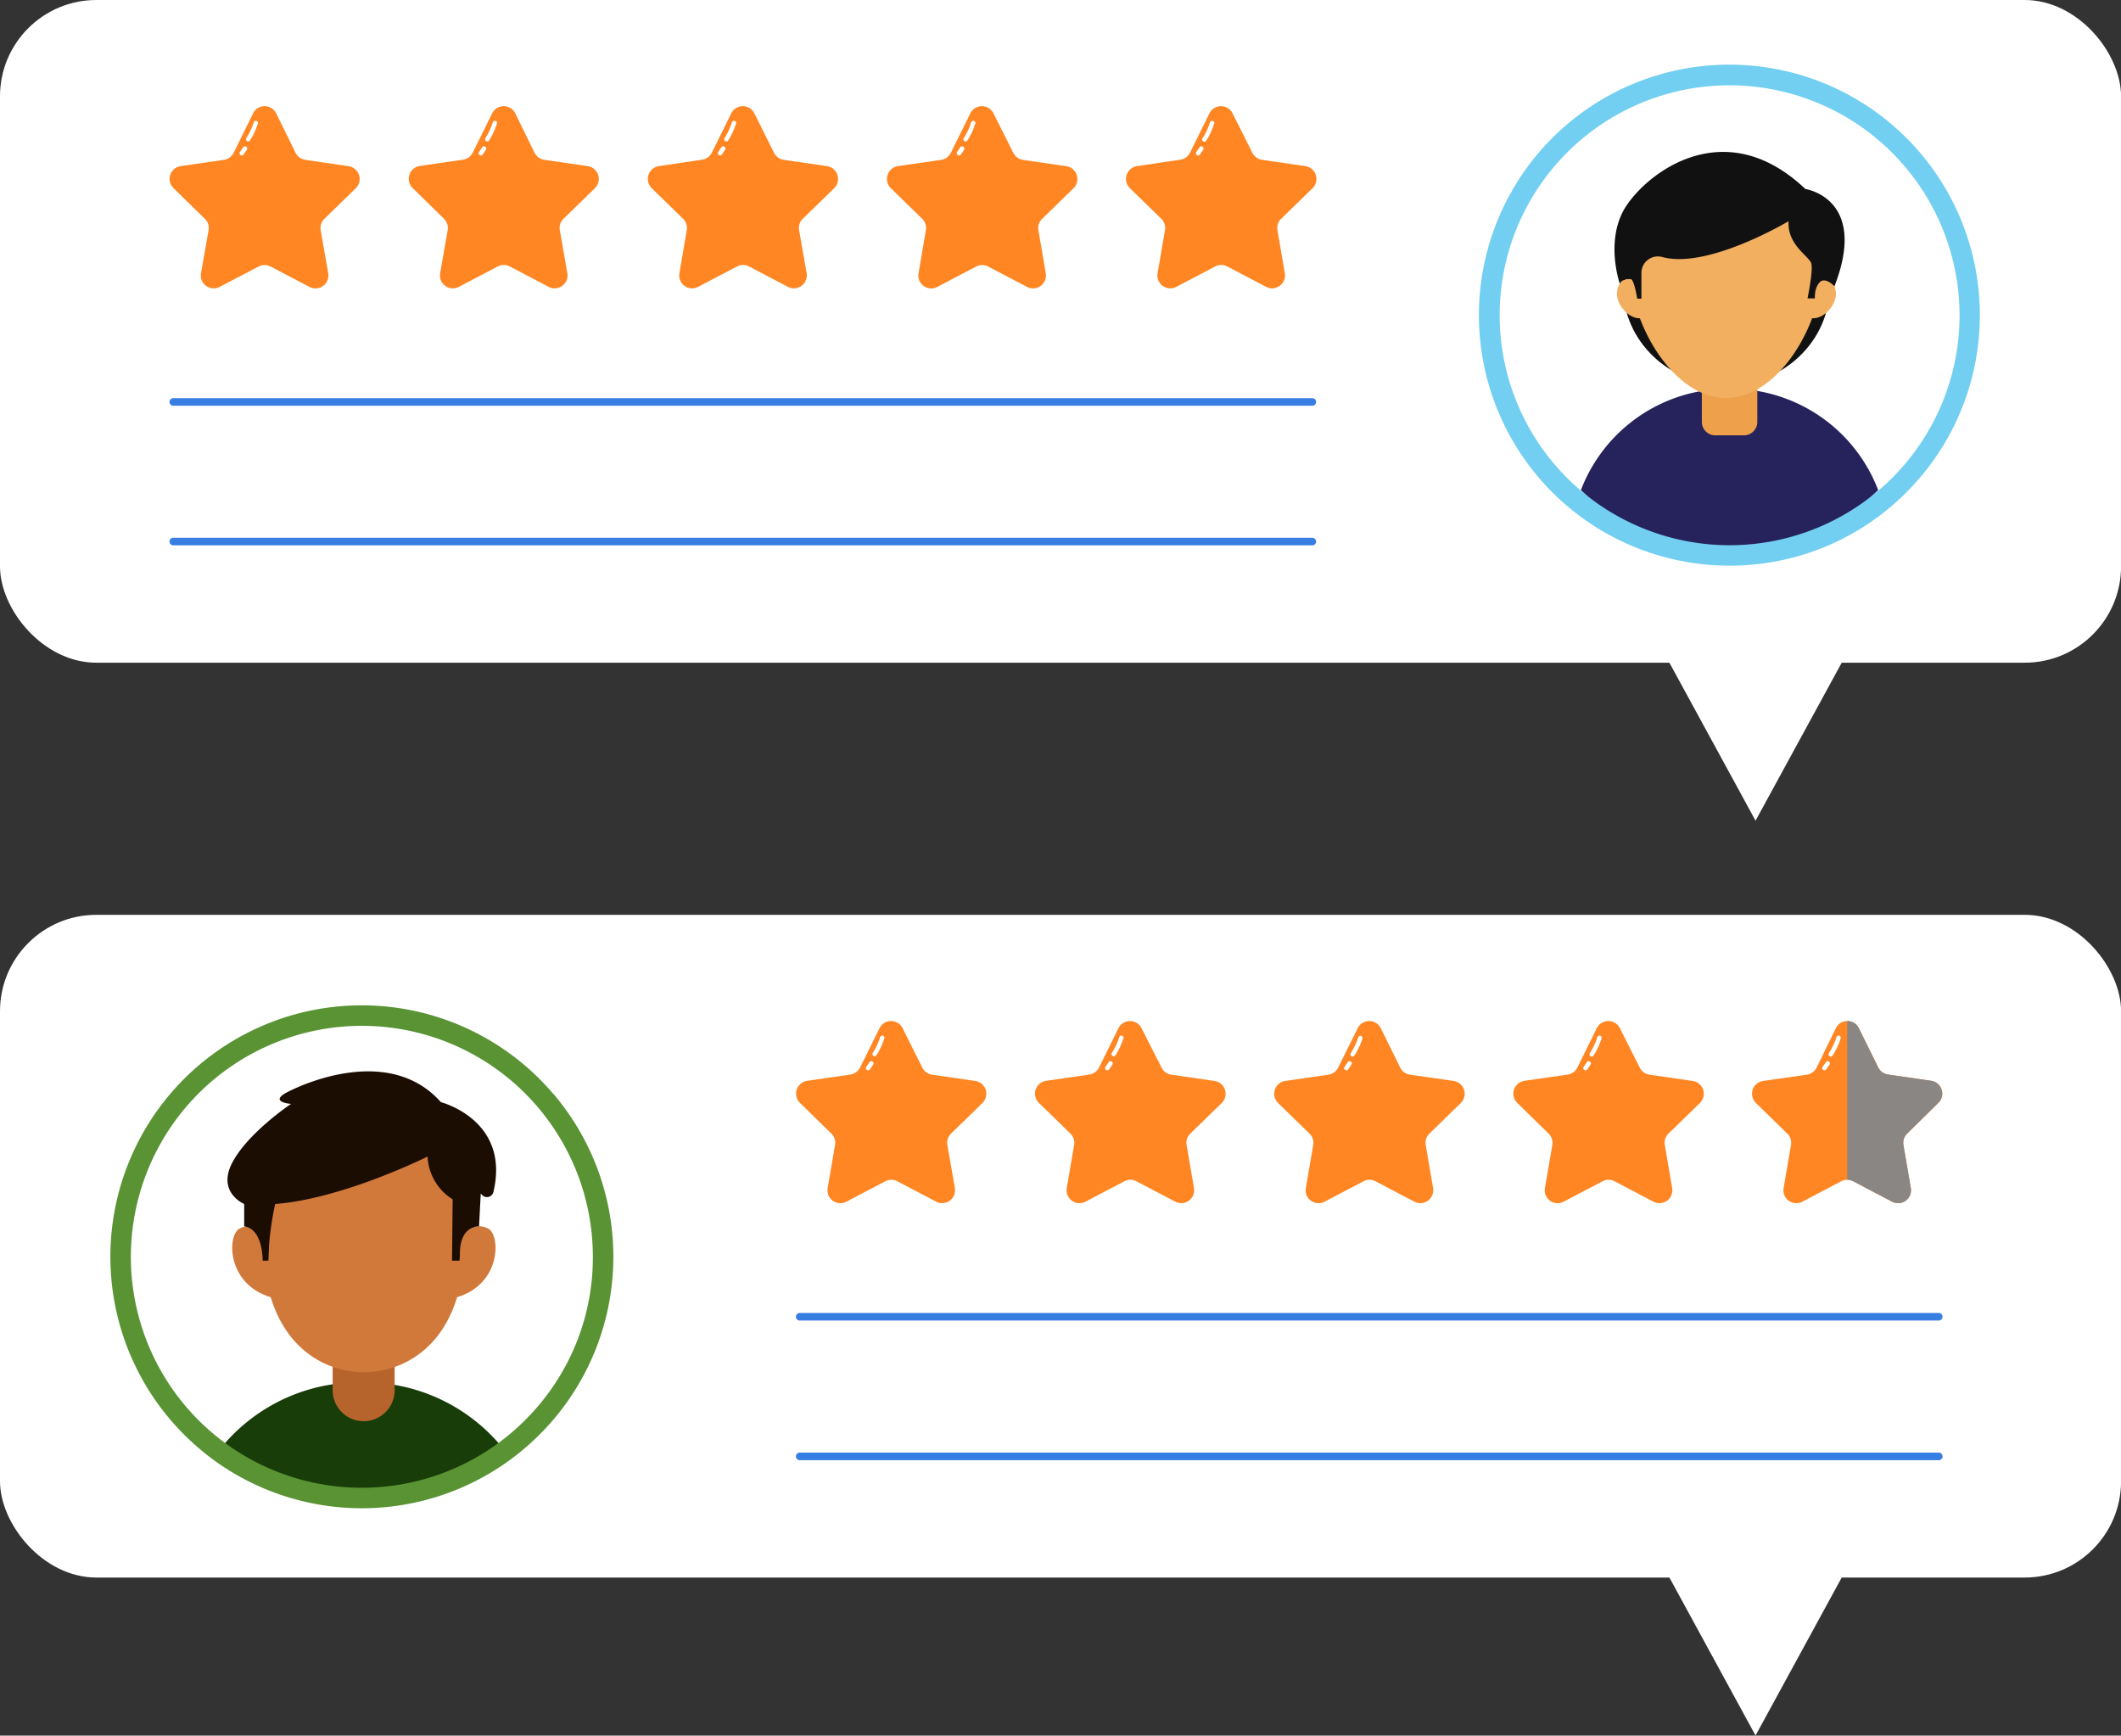
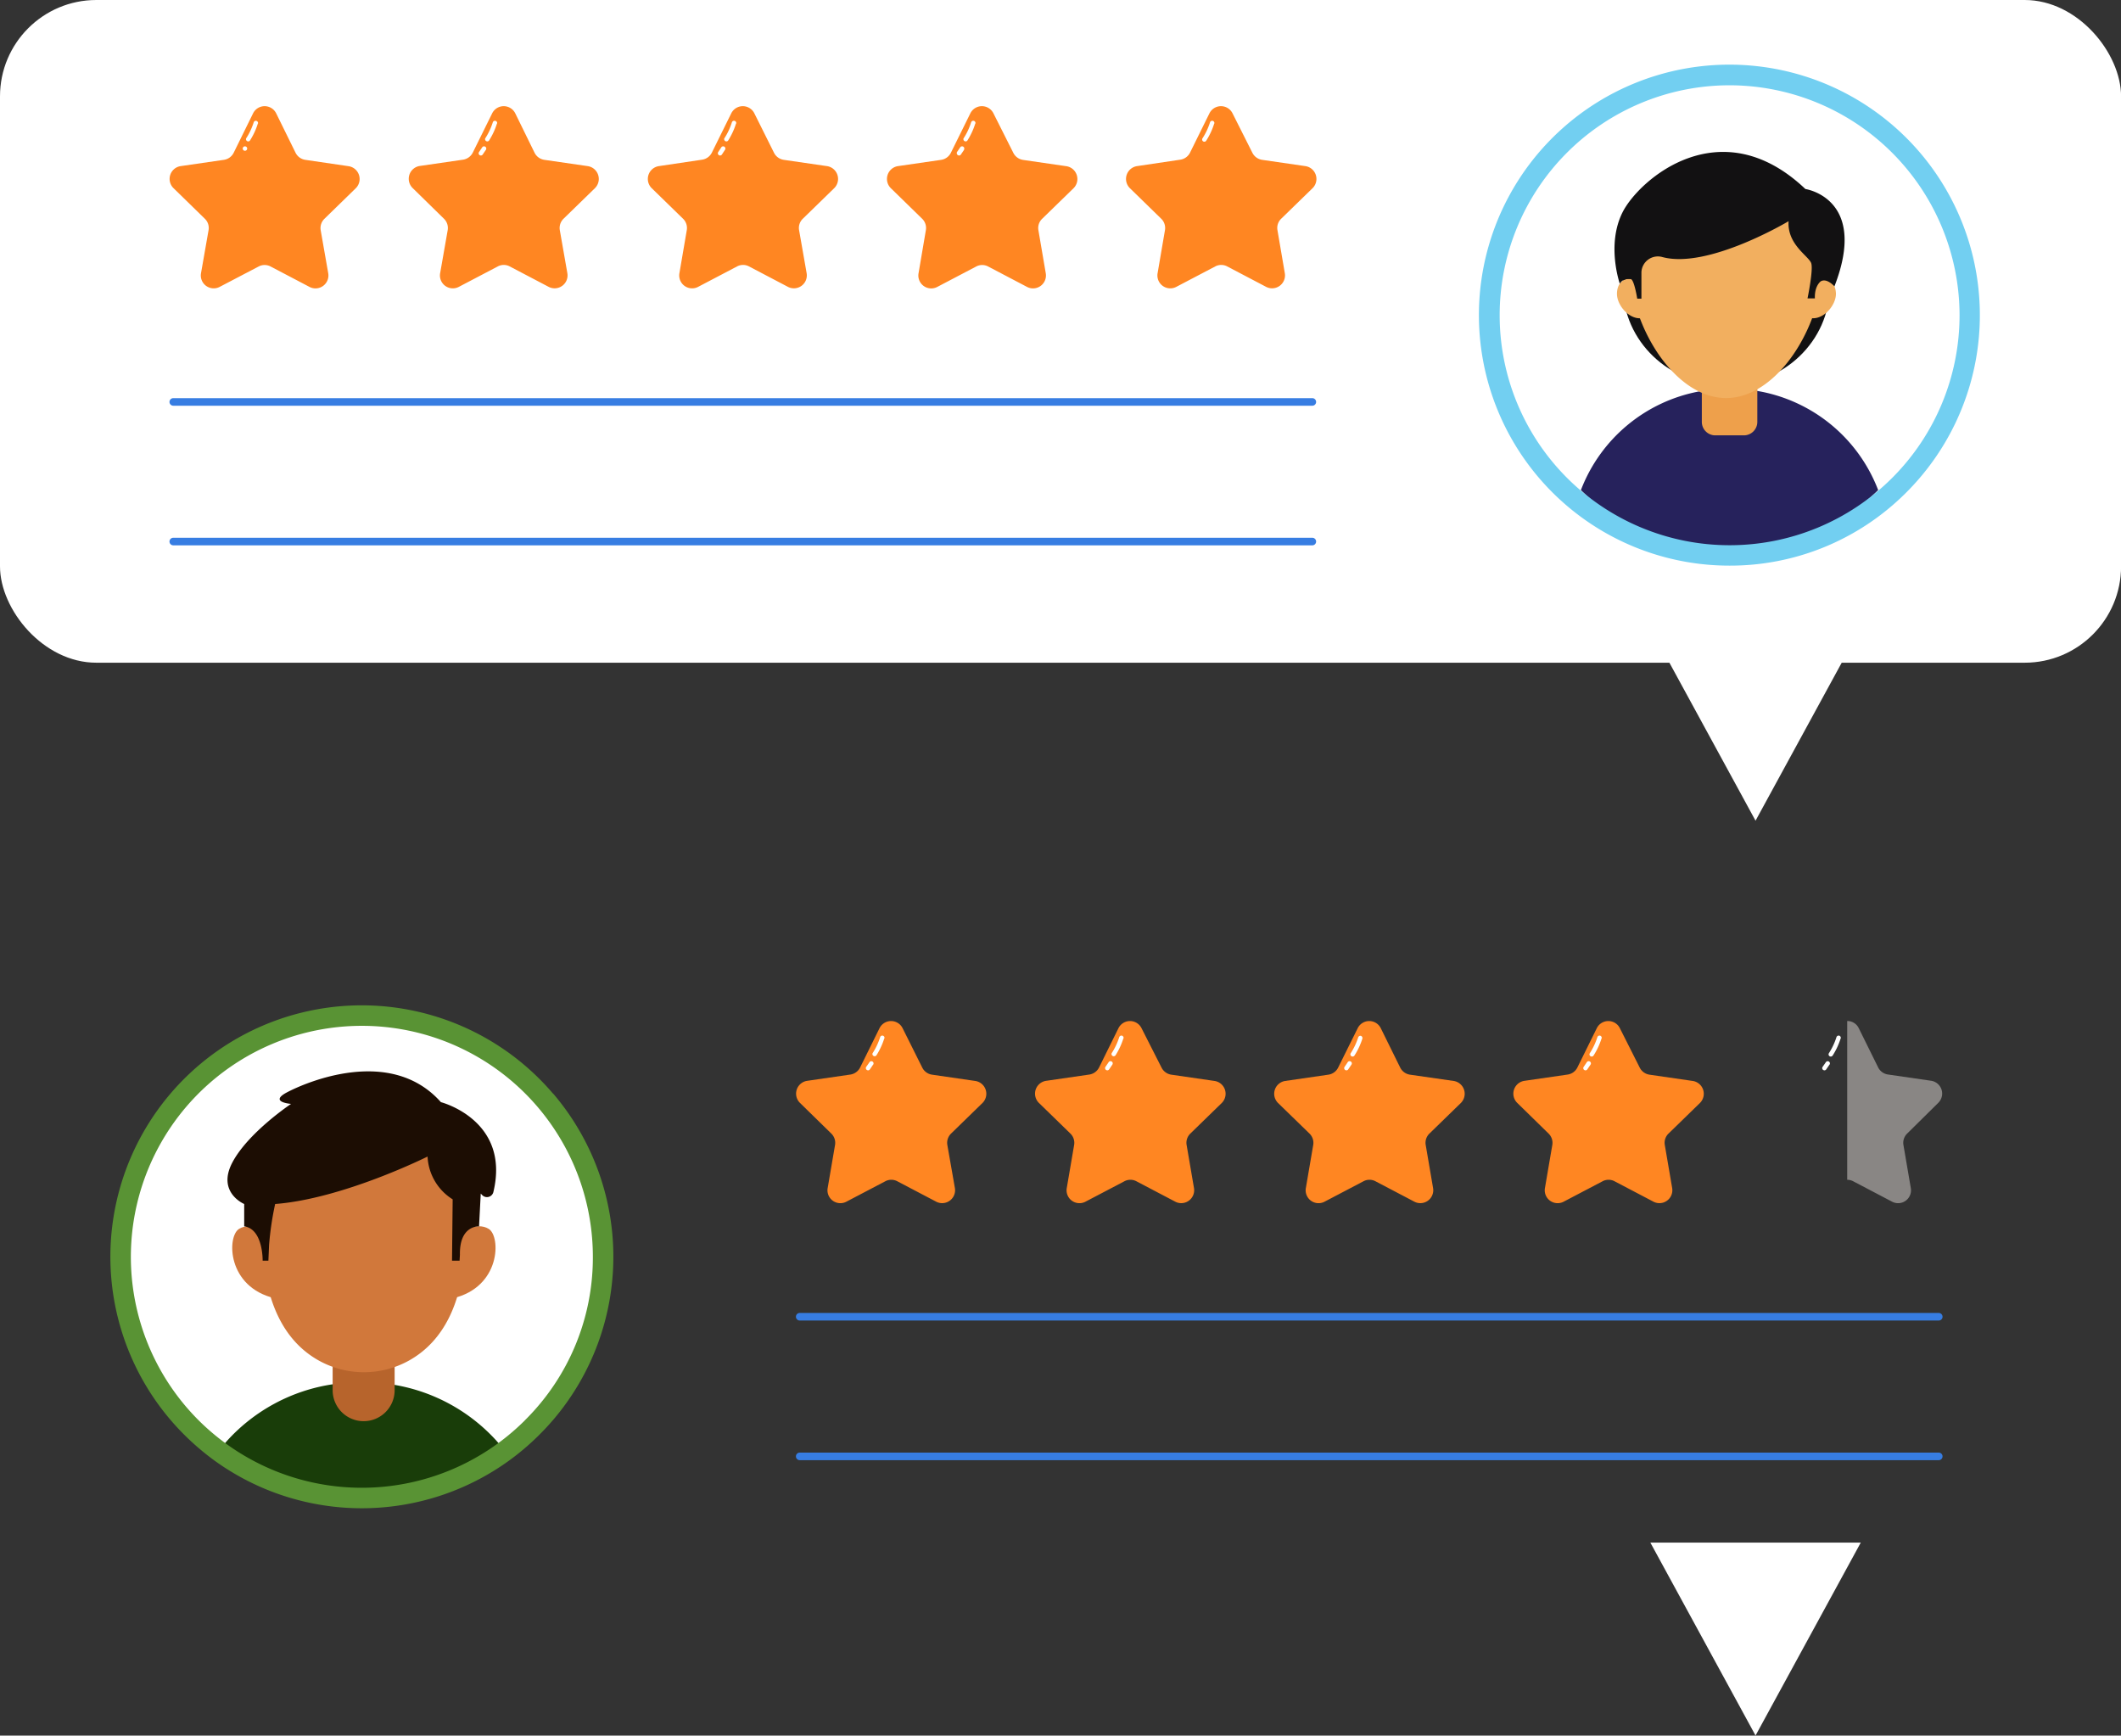
<svg xmlns="http://www.w3.org/2000/svg" height="459.1" preserveAspectRatio="xMidYMid meet" version="1.0" viewBox="0.0 0.0 561.1 459.1" width="561.1" zoomAndPan="magnify">
  <rect x="0.0" y="0.0" width="561.1" height="459.1" fill="#333333" stroke="none" />
  <g data-name="Layer 2">
    <g data-name="Layer 1">
      <g>
        <path d="M436.59 166.05L464.42 217.09 492.26 166.05 436.59 166.05z" fill="#fff" />
      </g>
      <g>
        <rect fill="#fff" height="175.3" rx="25.49" width="561.12" />
      </g>
      <g>
        <path d="M307.19,57.85a3.42,3.42,0,0,1,1,3l-1.95,11.4a3.41,3.41,0,0,0,5,3.6l10.24-5.37a3.36,3.36,0,0,1,3.18,0l10.23,5.37a3.42,3.42,0,0,0,5-3.6l-1.95-11.4a3.38,3.38,0,0,1,1-3l8.29-8.07a3.43,3.43,0,0,0-1.9-5.84l-11.44-1.66a3.46,3.46,0,0,1-2.58-1.87L326.07,30a3.41,3.41,0,0,0-6.13,0l-5.12,10.37a3.44,3.44,0,0,1-2.58,1.87L300.8,43.94a3.43,3.43,0,0,0-1.89,5.84Z" fill="#ff8622" />
      </g>
      <g>
        <path d="M321.21,32.69a18.71,18.71,0,0,1-2.1,4.51.59.59,0,0,1-.8.21.58.58,0,0,1-.21-.8,17.51,17.51,0,0,0,2-4.23.59.59,0,0,1,1.14.31Z" fill="#fff" />
      </g>
      <g>
-         <path d="M318.32,39.59l-.85,1.25a.58.58,0,0,1-.8.21.56.56,0,0,1-.27-.35.55.55,0,0,1,.06-.45L317.3,39a.59.59,0,0,1,.81-.21.63.63,0,0,1,.27.35.59.59,0,0,1-.06.45Z" fill="#fff" />
-       </g>
+         </g>
      <g>
        <path d="M243.94,57.85a3.42,3.42,0,0,1,1,3L243,72.27a3.41,3.41,0,0,0,5,3.6l10.24-5.37a3.36,3.36,0,0,1,3.18,0l10.23,5.37a3.42,3.42,0,0,0,5-3.6l-1.95-11.4a3.38,3.38,0,0,1,1-3l8.29-8.07a3.43,3.43,0,0,0-1.9-5.84l-11.44-1.66a3.46,3.46,0,0,1-2.58-1.87L262.82,30a3.41,3.41,0,0,0-6.13,0l-5.12,10.37A3.44,3.44,0,0,1,249,42.28l-11.44,1.66a3.43,3.43,0,0,0-1.89,5.84Z" fill="#ff8622" />
      </g>
      <g>
        <path d="M258,32.69a18.71,18.71,0,0,1-2.1,4.51.59.59,0,0,1-1-.59,17.18,17.18,0,0,0,2-4.23.59.59,0,0,1,1.14.31Z" fill="#fff" />
      </g>
      <g>
        <path d="M255.07,39.59l-.85,1.25a.58.58,0,0,1-.8.21.56.56,0,0,1-.27-.35.59.59,0,0,1,0-.45l.85-1.25a.58.58,0,0,1,.8-.21.61.61,0,0,1,.28.35.64.64,0,0,1-.06.45Z" fill="#fff" />
      </g>
      <g>
        <path d="M180.69,57.85a3.42,3.42,0,0,1,1,3l-1.95,11.4a3.41,3.41,0,0,0,5,3.6l10.24-5.37a3.36,3.36,0,0,1,3.18,0l10.23,5.37a3.42,3.42,0,0,0,5-3.6l-2-11.4a3.38,3.38,0,0,1,1-3l8.29-8.07a3.43,3.43,0,0,0-1.9-5.84l-11.44-1.66a3.46,3.46,0,0,1-2.58-1.87L199.57,30a3.41,3.41,0,0,0-6.13,0l-5.12,10.37a3.46,3.46,0,0,1-2.58,1.87L174.3,43.94a3.43,3.43,0,0,0-1.89,5.84Z" fill="#ff8622" />
      </g>
      <g>
        <path d="M194.71,32.69a18.71,18.71,0,0,1-2.1,4.51.59.59,0,0,1-1-.59,17.18,17.18,0,0,0,2-4.23.59.59,0,0,1,1.14.31Z" fill="#fff" />
      </g>
      <g>
        <path d="M191.82,39.59,191,40.84a.58.58,0,0,1-.8.21.61.61,0,0,1-.28-.35.64.64,0,0,1,.06-.45L190.8,39a.58.58,0,0,1,.8-.21.61.61,0,0,1,.28.35.64.64,0,0,1-.06.45Z" fill="#fff" />
      </g>
      <g>
        <path d="M117.44,57.85a3.42,3.42,0,0,1,1,3l-2,11.4a3.41,3.41,0,0,0,5,3.6l10.24-5.37a3.36,3.36,0,0,1,3.18,0l10.23,5.37a3.42,3.42,0,0,0,5-3.6l-2-11.4a3.42,3.42,0,0,1,1-3l8.29-8.07a3.43,3.43,0,0,0-1.9-5.84L144,42.28a3.46,3.46,0,0,1-2.58-1.87L136.32,30a3.41,3.41,0,0,0-6.13,0l-5.12,10.37a3.46,3.46,0,0,1-2.58,1.87l-11.44,1.66a3.43,3.43,0,0,0-1.89,5.84Z" fill="#ff8622" />
      </g>
      <g>
        <path d="M131.46,32.69a18.71,18.71,0,0,1-2.1,4.51.59.59,0,0,1-1-.59,17.55,17.55,0,0,0,2-4.23.59.59,0,0,1,1.14.31Z" fill="#fff" />
      </g>
      <g>
        <path d="M128.57,39.59l-.85,1.25a.58.58,0,0,1-.8.21.61.61,0,0,1-.28-.35.64.64,0,0,1,.06-.45l.85-1.25a.58.58,0,0,1,.8-.21.56.56,0,0,1,.27.35.59.59,0,0,1-.05.45Z" fill="#fff" />
      </g>
      <g>
        <path d="M54.18,57.85a3.39,3.39,0,0,1,1,3l-2,11.4a3.41,3.41,0,0,0,5,3.6L68.41,70.5a3.38,3.38,0,0,1,3.19,0l10.23,5.37a3.42,3.42,0,0,0,5-3.6l-2-11.4a3.42,3.42,0,0,1,1-3l8.28-8.07a3.43,3.43,0,0,0-1.89-5.84L80.76,42.28a3.46,3.46,0,0,1-2.57-1.87L73.07,30a3.41,3.41,0,0,0-6.13,0L61.82,40.41a3.46,3.46,0,0,1-2.58,1.87L47.8,43.94a3.42,3.42,0,0,0-1.89,5.84Z" fill="#ff8622" />
      </g>
      <g>
        <path d="M68.21,32.69a18.71,18.71,0,0,1-2.1,4.51.59.59,0,0,1-1-.59,17.55,17.55,0,0,0,2-4.23.59.59,0,0,1,.72-.41.6.6,0,0,1,.42.72Z" fill="#fff" />
      </g>
      <g>
-         <path d="M65.31,39.59l-.84,1.25a.59.59,0,0,1-.81.21.63.63,0,0,1-.27-.35.59.59,0,0,1,.06-.45L64.3,39a.58.58,0,0,1,.8-.21.56.56,0,0,1,.27.35.55.55,0,0,1-.06.45Z" fill="#fff" />
+         <path d="M65.31,39.59a.59.59,0,0,1-.81.21.63.63,0,0,1-.27-.35.59.59,0,0,1,.06-.45L64.3,39a.58.58,0,0,1,.8-.21.56.56,0,0,1,.27.35.55.55,0,0,1-.06.45Z" fill="#fff" />
      </g>
      <g>
        <path d="M521.07,83.4a63.53,63.53,0,1,1-63.53-63.53A63.28,63.28,0,0,1,521.07,83.4Z" fill="#fff" />
      </g>
      <g>
        <path d="M496.86,129.64a56.16,56.16,0,0,1-78.64,0,41.69,41.69,0,0,1,31.24-26.09c.25-.06.49-.1.75-.14a42.16,42.16,0,0,1,7.33-.63,43,43,0,0,1,6.67.52l.67.11A41.68,41.68,0,0,1,496.86,129.64Z" fill="#26225c" />
      </g>
      <g>
        <path d="M450.21,98.6h14.68a0,0,0,0,1,0,0v13a3.56,3.56,0,0,1-3.56,3.56h-7.56a3.56,3.56,0,0,1-3.56-3.56v-13A0,0,0,0,1,450.21,98.6Z" fill="#eea04b" />
      </g>
      <g>
        <ellipse cx="456.7" cy="75.78" fill="#121112" rx="27.35" ry="26.13" />
      </g>
      <g>
        <path d="M481.78,73.82c.06-.77.1-1.52.1-2.26a25.29,25.29,0,0,0-50.58,0c0,.73,0,1.47.1,2.22-2.34-.27-3.64,1.63-3.64,3.93,0,3,3,6.48,6,6.48h.07c4.09,10.92,12.75,21.1,22.78,21.1s18.7-10.19,22.78-21.11l.3,0c3,0,6-3.49,6-6.48C485.64,75.33,484.26,73.38,481.78,73.82Z" fill="#f2af5f" />
      </g>
      <g>
        <path d="M473.16,58.51S451.89,71.25,439.79,68a4.36,4.36,0,0,0-5.56,4V79h-1.11s-.8-5.07-1.72-5.18c-2.3-.26-2.88,1.24-2.88,1.24s-3.61-10.25.7-18.87S455.09,28.62,477.61,50c0,0,16.75,2.41,7.68,25.75,0,0-2-2.29-3.62-1.33,0,0-1.69,1.17-1.55,4.51h-1.95s1.53-7.35,1-9.24S472.75,64.77,473.16,58.51Z" fill="#121112" />
      </g>
      <g>
        <path d="M457.54,149.62a66.26,66.26,0,1,1,46.33-18.93A65.75,65.75,0,0,1,457.54,149.62Zm0-127.06A60.83,60.83,0,1,0,518.39,83.4,60.91,60.91,0,0,0,457.54,22.56Z" fill="#72cff1" />
      </g>
      <g>
        <path d="M347.17,107.32H45.84a1,1,0,0,1,0-2H347.17a1,1,0,0,1,0,2Z" fill="#377de2" />
      </g>
      <g>
        <path d="M347.17,144.25H45.84a1,1,0,0,1,0-2H347.17a1,1,0,0,1,0,2Z" fill="#377de2" />
      </g>
      <g>
        <path d="M436.59 408.04L464.42 459.08 492.26 408.04 436.59 408.04z" fill="#fff" />
      </g>
      <g>
-         <rect fill="#fff" height="175.3" rx="25.49" width="561.12" y="241.99" />
-       </g>
+         </g>
      <g>
-         <path d="M504.54,299.84a3.42,3.42,0,0,0-1,3l1.95,11.4a3.41,3.41,0,0,1-5,3.6l-10.23-5.37a3.47,3.47,0,0,0-1.59-.4h0a3.44,3.44,0,0,0-1.59.4l-10.23,5.37a3.41,3.41,0,0,1-5-3.6l1.95-11.4a3.39,3.39,0,0,0-1-3l-8.27-8.07a3.42,3.42,0,0,1,1.89-5.84L478,284.27a3.45,3.45,0,0,0,2.58-1.88L485.65,272a3.36,3.36,0,0,1,3.07-1.91h0a3.36,3.36,0,0,1,3.06,1.91l5.12,10.36a3.45,3.45,0,0,0,2.57,1.88l11.45,1.66a3.43,3.43,0,0,1,1.89,5.84Z" fill="#ff8622" />
-       </g>
+         </g>
      <g>
        <path d="M486.93,274.68a18.34,18.34,0,0,1-2.1,4.51.59.59,0,0,1-.8.21.58.58,0,0,1-.21-.8,17.51,17.51,0,0,0,2-4.23.61.61,0,0,1,.73-.42.61.61,0,0,1,.41.73Z" fill="#fff" />
      </g>
      <g>
        <path d="M484,281.58l-.85,1.25a.58.58,0,0,1-.8.21.56.56,0,0,1-.27-.35.55.55,0,0,1,.06-.45L483,281a.59.59,0,0,1,.81-.21.63.63,0,0,1,.27.35.59.59,0,0,1-.06.45Z" fill="#fff" />
      </g>
      <g>
        <path d="M409.66,299.84a3.42,3.42,0,0,1,1,3l-1.95,11.4a3.41,3.41,0,0,0,5,3.6l10.24-5.37a3.36,3.36,0,0,1,3.18,0l10.23,5.37a3.42,3.42,0,0,0,5-3.6l-1.95-11.4a3.38,3.38,0,0,1,1-3l8.29-8.07a3.43,3.43,0,0,0-1.9-5.84l-11.44-1.66a3.46,3.46,0,0,1-2.58-1.87L428.54,272a3.41,3.41,0,0,0-6.13,0l-5.12,10.37a3.44,3.44,0,0,1-2.57,1.87l-11.45,1.66a3.43,3.43,0,0,0-1.89,5.84Z" fill="#ff8622" />
      </g>
      <g>
        <path d="M423.68,274.68a18.71,18.71,0,0,1-2.1,4.51.59.59,0,0,1-.8.21.58.58,0,0,1-.21-.8,17.51,17.51,0,0,0,2-4.23.61.61,0,0,1,.73-.42.61.61,0,0,1,.41.73Z" fill="#fff" />
      </g>
      <g>
        <path d="M420.79,281.58l-.85,1.25a.58.58,0,0,1-.8.21.56.56,0,0,1-.27-.35.55.55,0,0,1,.06-.45l.84-1.25a.59.59,0,0,1,.81-.21.63.63,0,0,1,.27.35.59.59,0,0,1-.06.45Z" fill="#fff" />
      </g>
      <g>
        <path d="M346.41,299.84a3.42,3.42,0,0,1,1,3l-1.95,11.4a3.41,3.41,0,0,0,5,3.6l10.24-5.37a3.36,3.36,0,0,1,3.18,0l10.23,5.37a3.42,3.42,0,0,0,5-3.6l-1.95-11.4a3.38,3.38,0,0,1,1-3l8.29-8.07a3.43,3.43,0,0,0-1.9-5.84L373,284.27a3.46,3.46,0,0,1-2.58-1.87L365.29,272a3.41,3.41,0,0,0-6.13,0L354,282.4a3.44,3.44,0,0,1-2.58,1.87L340,285.93a3.43,3.43,0,0,0-1.89,5.84Z" fill="#ff8622" />
      </g>
      <g>
        <path d="M360.43,274.68a18.71,18.71,0,0,1-2.1,4.51.59.59,0,0,1-.8.21.58.58,0,0,1-.21-.8,17.51,17.51,0,0,0,2-4.23A.61.61,0,0,1,360,274a.61.61,0,0,1,.41.73Z" fill="#fff" />
      </g>
      <g>
        <path d="M357.54,281.58l-.85,1.25a.58.58,0,0,1-.8.21.56.56,0,0,1-.27-.35.55.55,0,0,1,.06-.45l.84-1.25a.59.59,0,0,1,.81-.21.63.63,0,0,1,.27.35.59.59,0,0,1-.06.45Z" fill="#fff" />
      </g>
      <g>
        <path d="M283.16,299.84a3.42,3.42,0,0,1,1,3l-1.95,11.4a3.41,3.41,0,0,0,5,3.6l10.24-5.37a3.36,3.36,0,0,1,3.18,0l10.23,5.37a3.42,3.42,0,0,0,5-3.6l-1.95-11.4a3.38,3.38,0,0,1,1-3l8.29-8.07a3.43,3.43,0,0,0-1.9-5.84l-11.44-1.66a3.46,3.46,0,0,1-2.58-1.87L302,272a3.41,3.41,0,0,0-6.13,0l-5.12,10.37a3.46,3.46,0,0,1-2.58,1.87l-11.44,1.66a3.43,3.43,0,0,0-1.89,5.84Z" fill="#ff8622" />
      </g>
      <g>
        <path d="M297.18,274.68a18.71,18.71,0,0,1-2.1,4.51.59.59,0,0,1-1-.59,17.18,17.18,0,0,0,2-4.23.61.61,0,0,1,.73-.42.61.61,0,0,1,.41.73Z" fill="#fff" />
      </g>
      <g>
        <path d="M294.29,281.58l-.85,1.25a.58.58,0,0,1-.8.21.56.56,0,0,1-.27-.35.59.59,0,0,1,.05-.45l.85-1.25a.58.58,0,0,1,.8-.21.61.61,0,0,1,.28.35.64.64,0,0,1-.06.45Z" fill="#fff" />
      </g>
      <g>
        <path d="M219.91,299.84a3.42,3.42,0,0,1,1,3l-1.95,11.4a3.41,3.41,0,0,0,5,3.6l10.24-5.37a3.36,3.36,0,0,1,3.18,0l10.23,5.37a3.42,3.42,0,0,0,5-3.6l-2-11.4a3.42,3.42,0,0,1,1-3l8.29-8.07a3.43,3.43,0,0,0-1.9-5.84l-11.44-1.66a3.46,3.46,0,0,1-2.58-1.87L238.79,272a3.41,3.41,0,0,0-6.13,0l-5.12,10.37a3.46,3.46,0,0,1-2.58,1.87l-11.44,1.66a3.43,3.43,0,0,0-1.89,5.84Z" fill="#ff8622" />
      </g>
      <g>
        <path d="M233.93,274.68a18.71,18.71,0,0,1-2.1,4.51.59.59,0,0,1-1-.59,17.18,17.18,0,0,0,2-4.23.59.59,0,1,1,1.14.31Z" fill="#fff" />
      </g>
      <g>
        <path d="M231,281.58l-.85,1.25a.58.58,0,0,1-.8.21.61.61,0,0,1-.28-.35.64.64,0,0,1,.06-.45L230,281a.58.58,0,0,1,.8-.21.56.56,0,0,1,.27.35.59.59,0,0,1-.05.45Z" fill="#fff" />
      </g>
      <g>
        <path d="M512.89,349.3H211.56a1,1,0,0,1,0-2H512.89a1,1,0,0,1,0,2Z" fill="#377de2" />
      </g>
      <g>
        <path d="M512.89,386.24H211.56a1,1,0,0,1,0-2H512.89a1,1,0,0,1,0,2Z" fill="#377de2" />
      </g>
      <g>
        <path d="M159.54,331.43A63.83,63.83,0,1,1,95.71,267.6,63.56,63.56,0,0,1,159.54,331.43Z" fill="#fff" />
      </g>
      <g>
        <path d="M134.68,385.35a66.52,66.52,0,0,1-77.94,0c.51-.74,1-1.46,1.61-2.17s1.13-1.4,1.73-2.07A47.09,47.09,0,0,1,88,366.17a48.92,48.92,0,0,1,7.71-.6,49.83,49.83,0,0,1,8.7.76,47.09,47.09,0,0,1,26.93,14.78c.6.67,1.18,1.36,1.73,2.07S134.17,384.61,134.68,385.35Z" fill="#193d09" />
      </g>
      <g>
        <path d="M88,355.22h16.4a0,0,0,0,1,0,0v12.51a8.2,8.2,0,0,1-8.2,8.2h0a8.2,8.2,0,0,1-8.2-8.2V355.22a0,0,0,0,1,0,0Z" fill="#b7642c" />
      </g>
      <g>
        <path d="M123.09,300.81H69.48l.8,16.35S64.41,349,84.54,360A24.58,24.58,0,0,0,108,360c20.13-11,14.27-42.83,14.27-42.83Z" fill="#d1783b" />
      </g>
      <g>
        <path d="M71,326s-4.55-2.94-7.77-.93-3.22,15.41,9.52,18.36Z" fill="#d1783b" />
      </g>
      <g>
        <path d="M121.52,326s4.56-2.94,7.78-.93,3.21,15.41-9.52,18.36Z" fill="#d1783b" />
      </g>
      <g>
        <path d="M113.11,305.93S90.77,317.1,72.79,318.48a81,81,0,0,0-1.61,10.86L71,333.47H69.48s.17-8.36-4.88-9.08v-5.91s-7.32-3.06-3.12-11S77,292,77,292s-6-.46-1.07-3.06,27.4-12.39,40.71,2.6c0,0,18.41,4.71,13.89,23.74a1.75,1.75,0,0,1-3,.81l-.35-.37-.45,8.68s-5.21-.36-5.06,7.49l-.09,1.58h-2l.17-16.22A14.11,14.11,0,0,1,113.11,305.93Z" fill="#1c0d03" />
      </g>
      <g>
        <path d="M146.3,289.28a66.5,66.5,0,1,0-97.14,90.65,68.65,68.65,0,0,0,7.58,6.42,66.52,66.52,0,0,0,77.94,0,67.48,67.48,0,0,0,7.58-6.41c1.43-1.4,2.79-2.86,4.08-4.36a66.44,66.44,0,0,0,0-86.3ZM139,375.55c-.16.18-.34.36-.52.53a61.11,61.11,0,0,1-78.4,6,61.69,61.69,0,0,1-7.15-6,61.11,61.11,0,1,1,103.91-43.65A60.54,60.54,0,0,1,139,375.55Z" fill="#599334" />
      </g>
      <g>
        <path d="M504.54,299.84a3.42,3.42,0,0,0-1,3l1.95,11.4a3.41,3.41,0,0,1-5,3.6l-10.23-5.37a3.47,3.47,0,0,0-1.59-.4h0v-42h0a3.36,3.36,0,0,1,3.06,1.91l5.12,10.36a3.45,3.45,0,0,0,2.57,1.88l11.45,1.66a3.43,3.43,0,0,1,1.89,5.84Z" fill="#898684" />
      </g>
    </g>
  </g>
</svg>